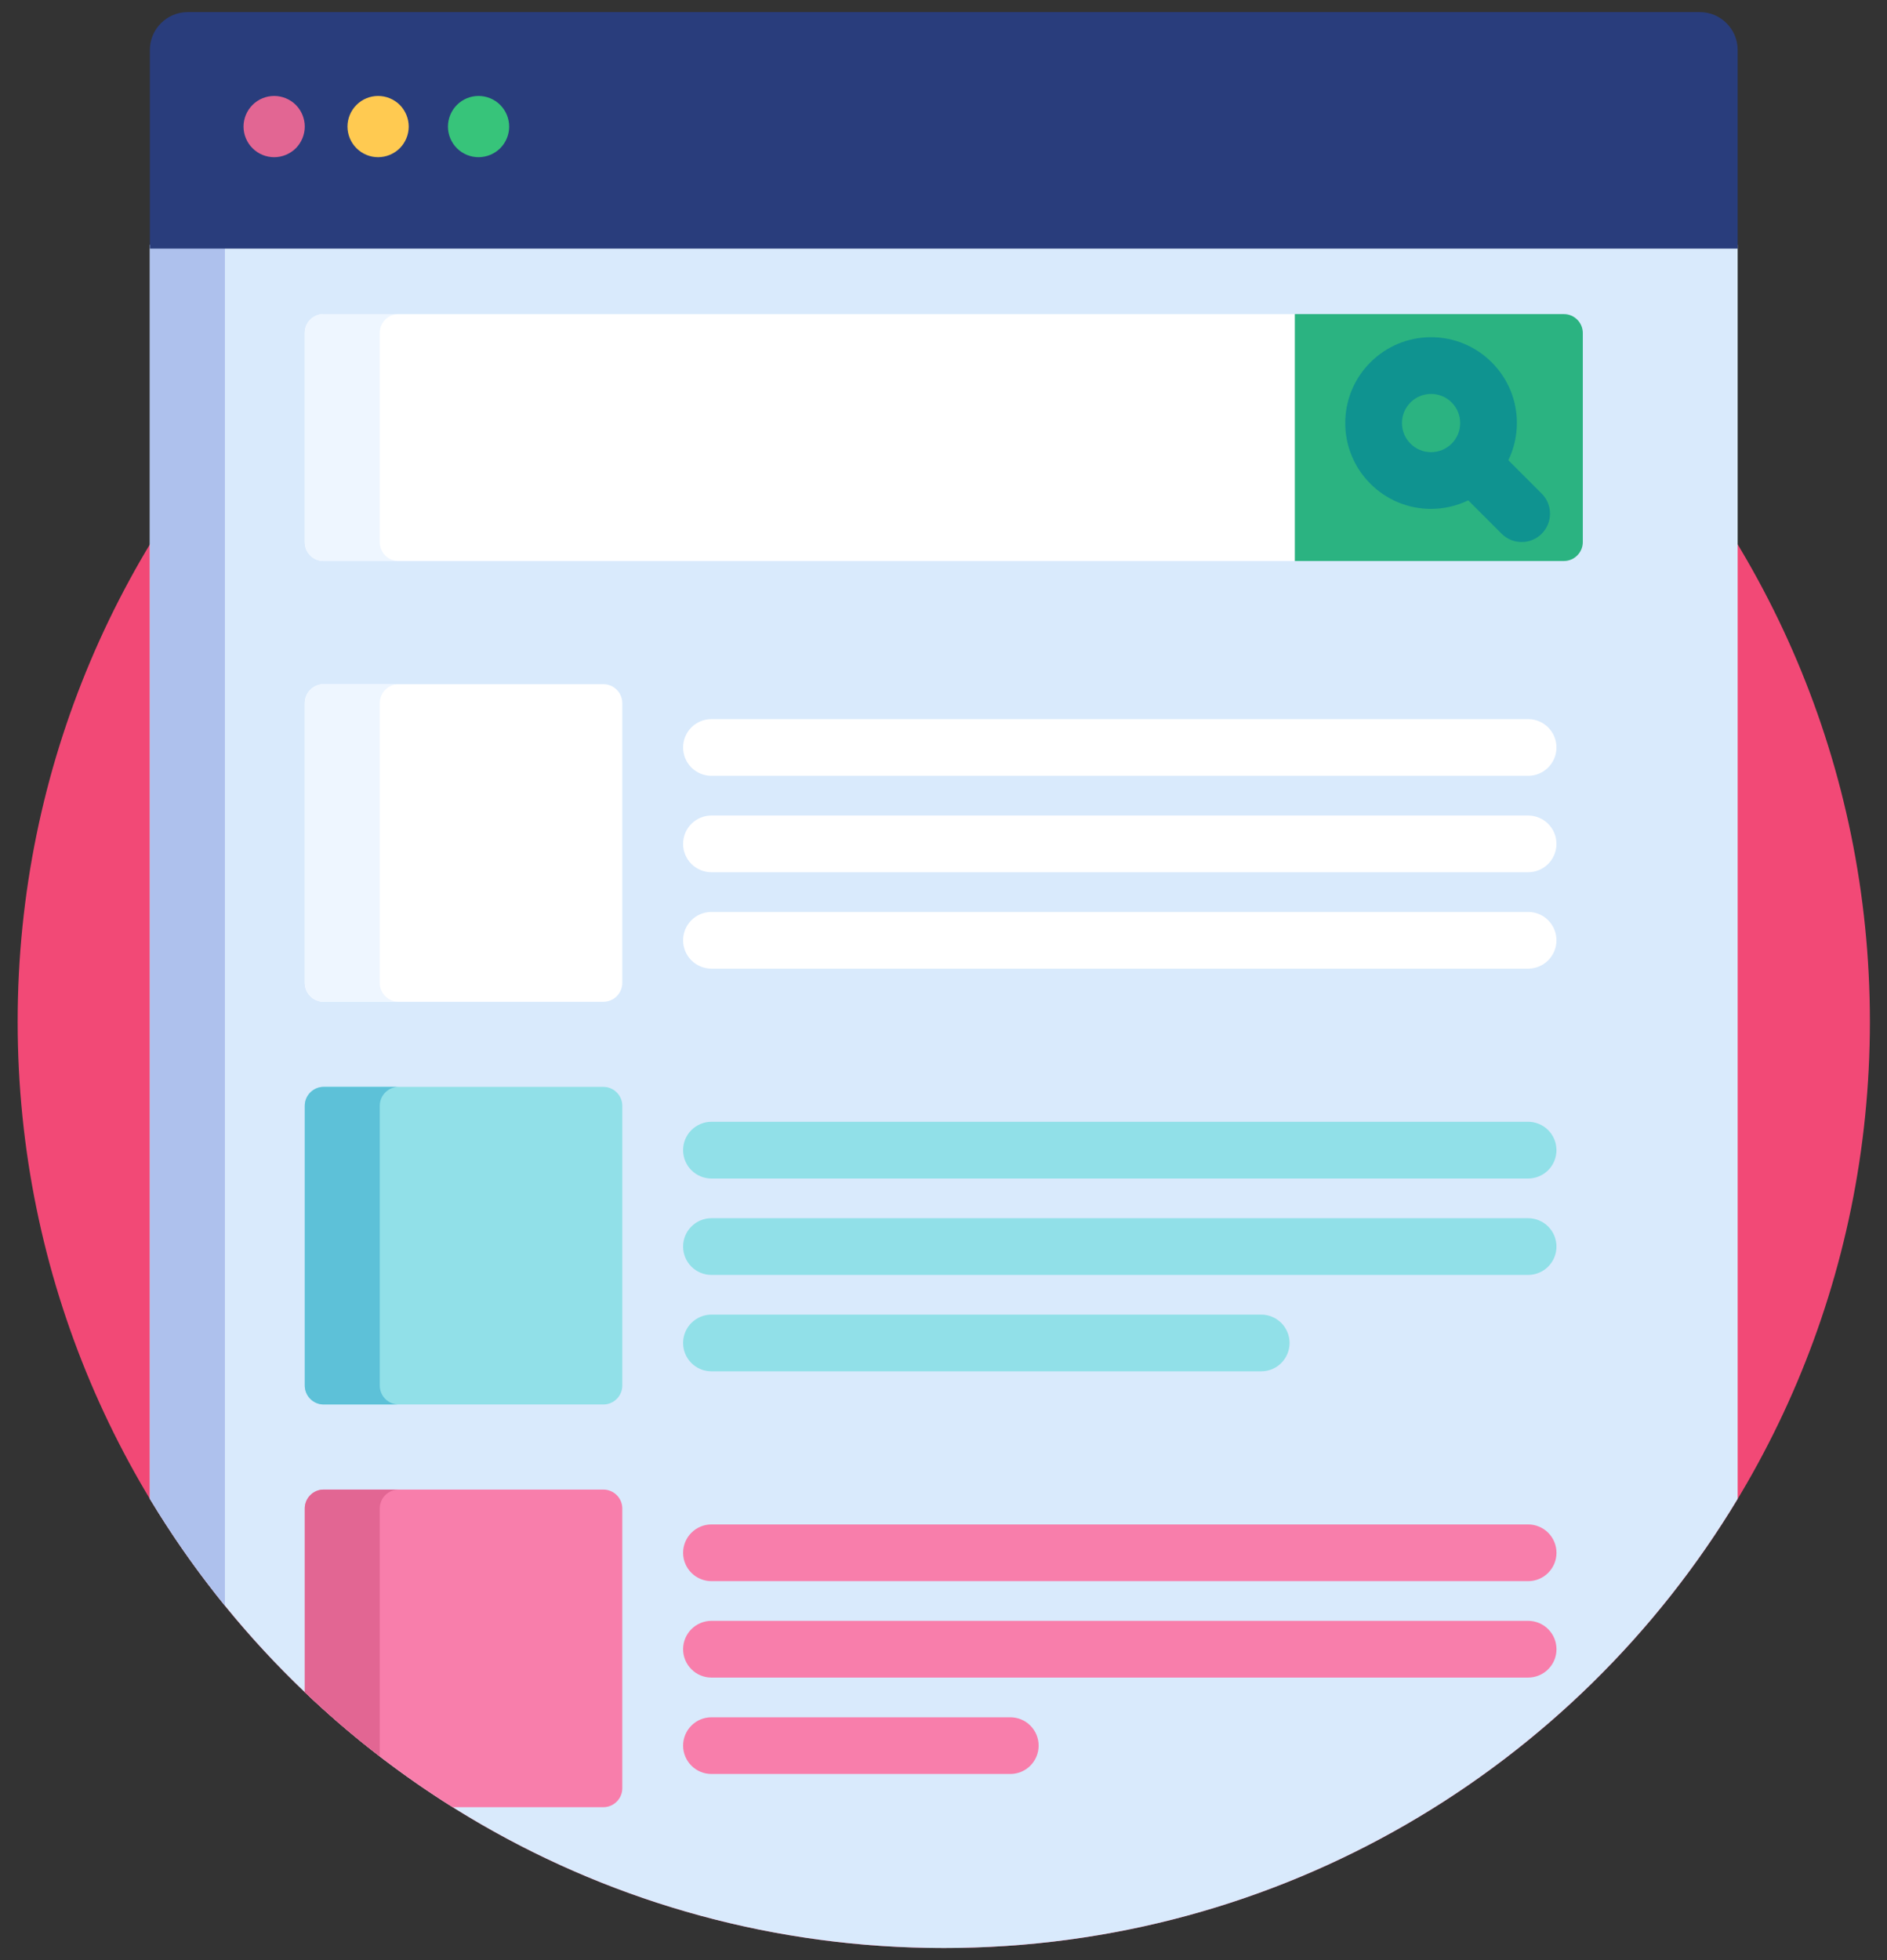
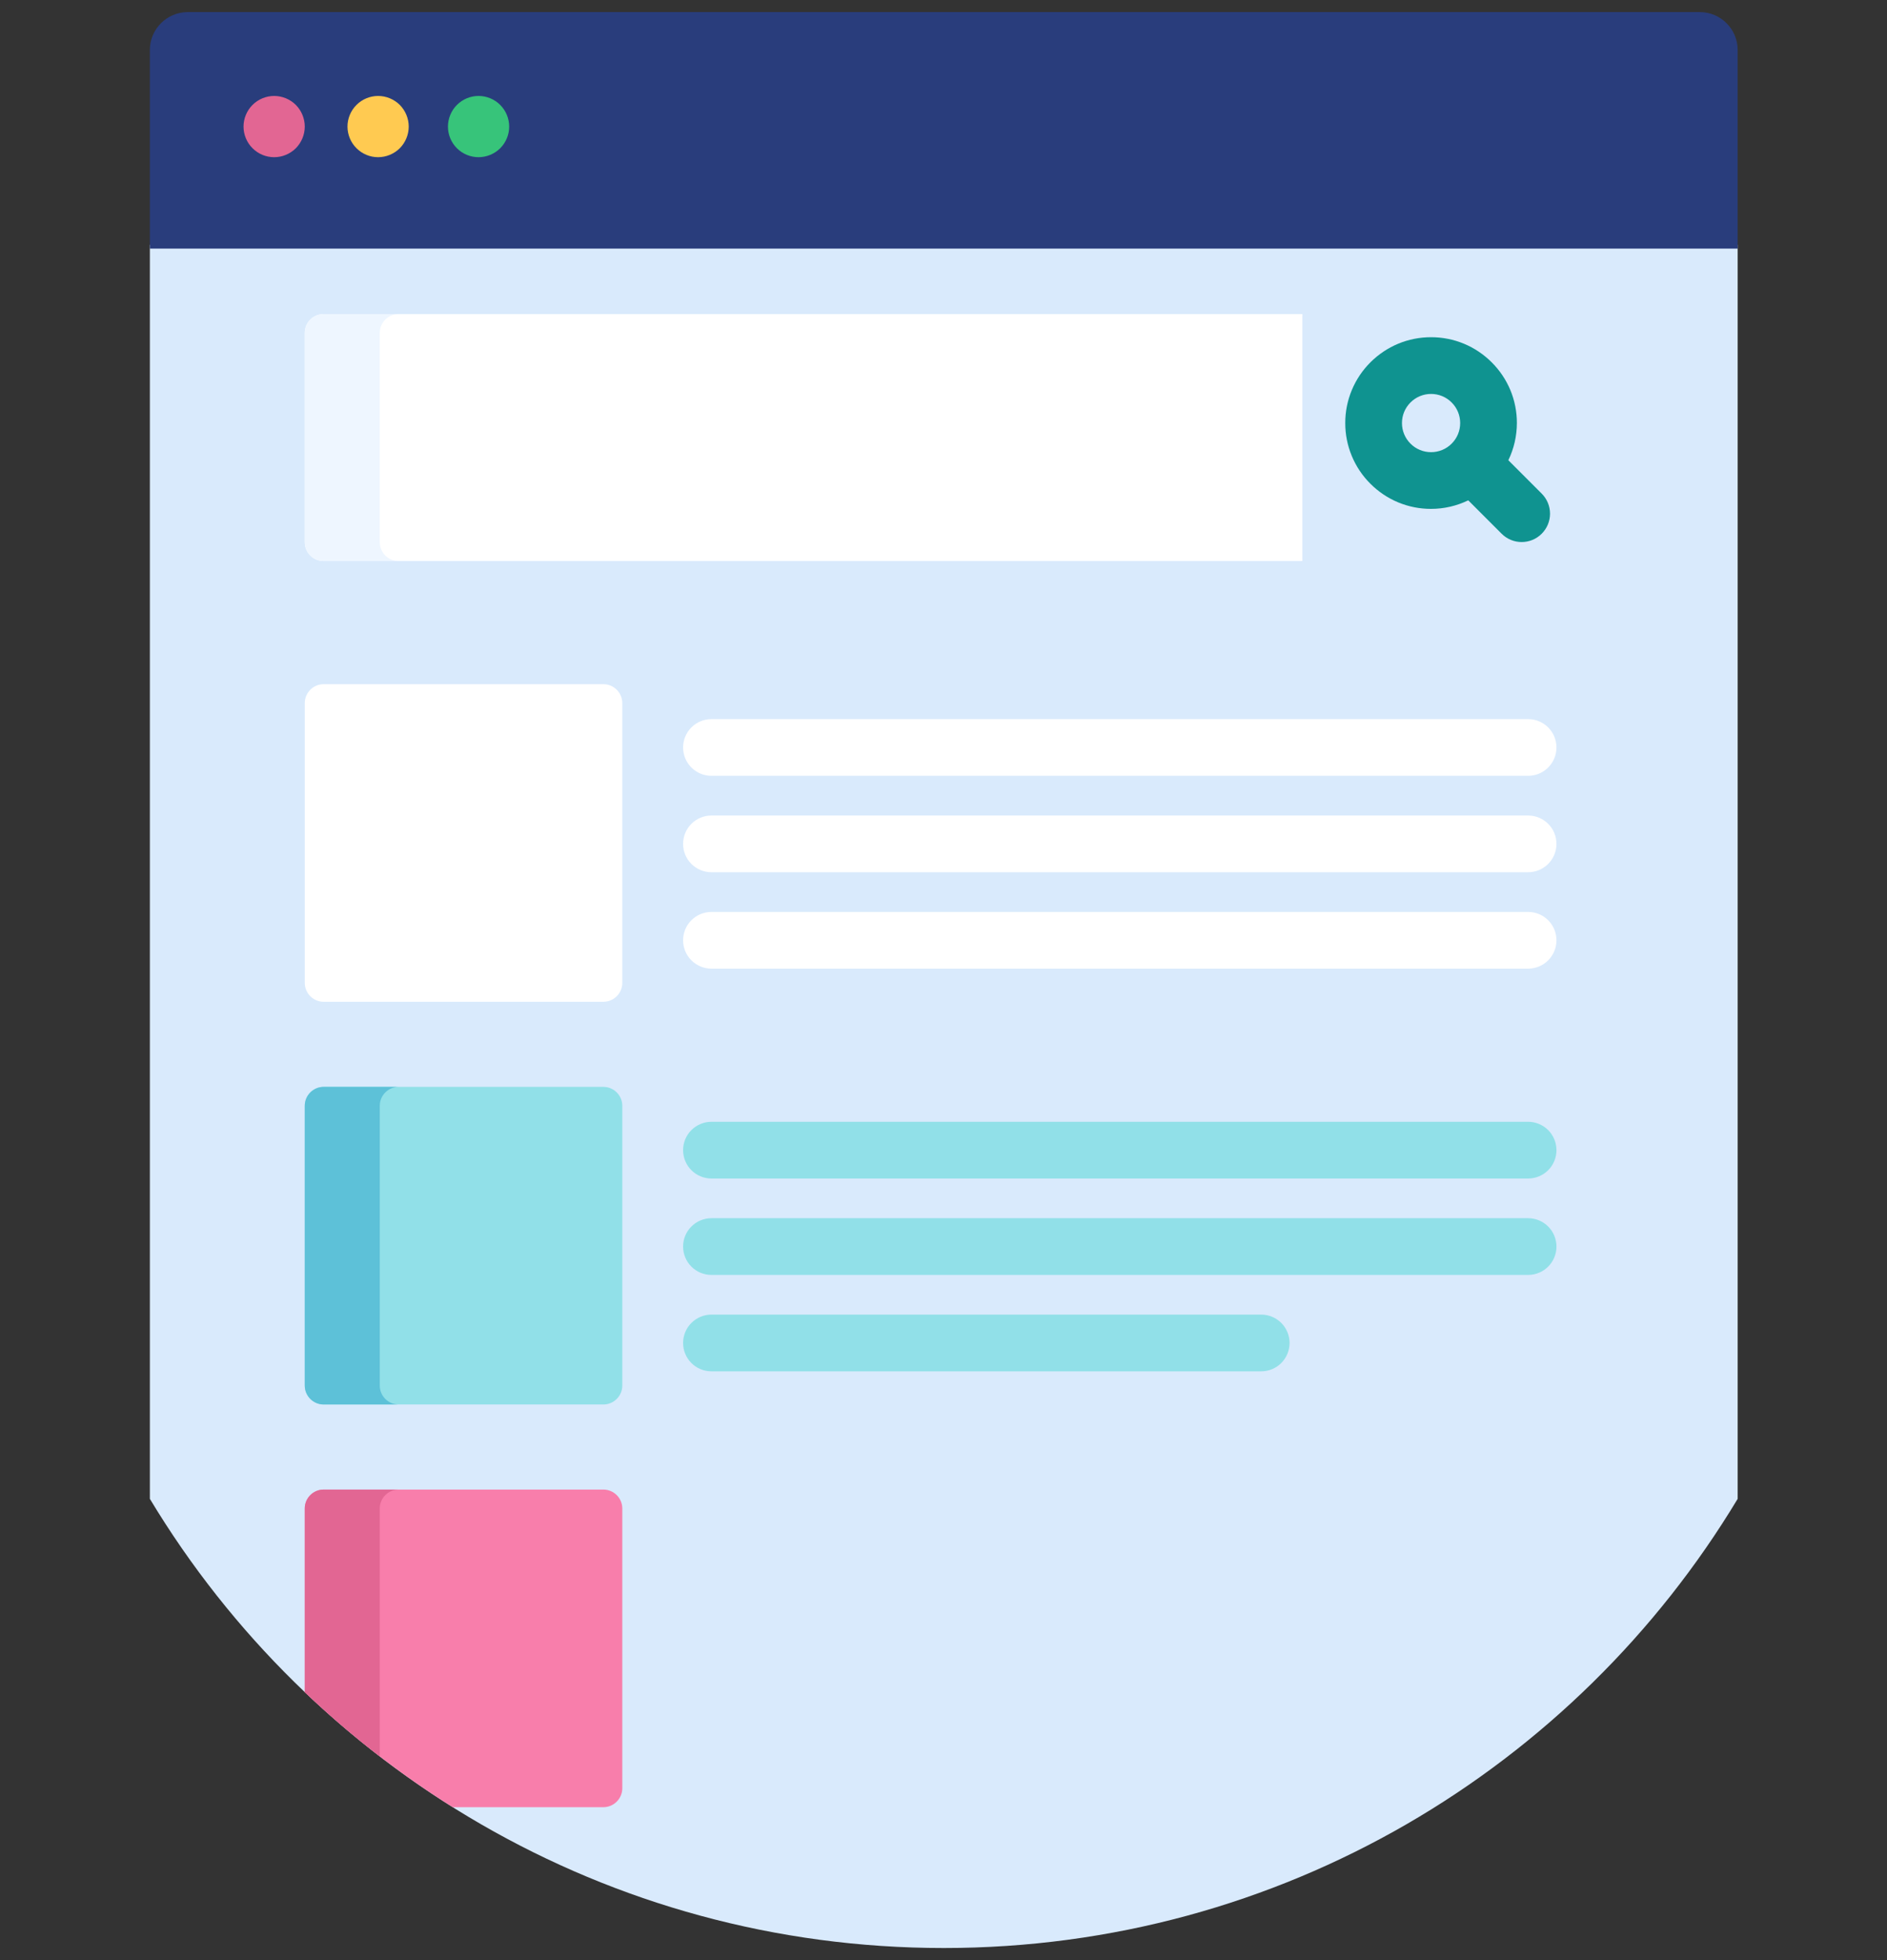
<svg xmlns="http://www.w3.org/2000/svg" width="78" height="81" viewBox="0 0 78 81" fill="none">
  <rect x="0" y="0" width="78" height="81" fill="#333333" stroke="none" />
-   <path d="M39.012 80.5C60.154 80.5 77.293 63.361 77.293 42.219C77.293 21.077 60.154 3.938 39.012 3.938C17.87 3.938 0.73 21.077 0.73 42.219C0.73 63.361 17.87 80.5 39.012 80.5Z" fill="#F24976" />
  <path d="M6.195 61.939C12.893 73.061 25.083 80.5 39.011 80.5C52.939 80.5 65.129 73.061 71.827 61.939V10.117H6.195V61.939Z" fill="#D9EAFC" />
-   <path d="M6.195 10.117V61.939C7.124 63.481 8.16 64.955 9.296 66.352V10.117H6.195Z" fill="#AEC1ED" />
  <path d="M70.264 0.5H7.758C6.898 0.5 6.195 1.203 6.195 2.062V10.273H71.827V2.062C71.827 1.203 71.124 0.5 70.264 0.5Z" fill="#293D7C" />
  <path d="M15.629 6.496C15.294 6.496 14.972 6.363 14.735 6.125C14.497 5.888 14.364 5.566 14.363 5.231C14.363 4.898 14.498 4.572 14.735 4.336C14.972 4.099 15.294 3.966 15.629 3.965C15.963 3.965 16.289 4.1 16.526 4.336C16.761 4.574 16.894 4.896 16.895 5.231C16.894 5.566 16.761 5.887 16.526 6.125C16.287 6.362 15.965 6.495 15.629 6.496Z" fill="#FFCA51" />
  <path d="M11.332 6.496C10.997 6.496 10.675 6.363 10.438 6.125C10.2 5.888 10.067 5.566 10.066 5.231C10.066 4.898 10.201 4.572 10.438 4.336C10.675 4.099 10.997 3.966 11.332 3.965C11.667 3.965 11.992 4.1 12.229 4.336C12.464 4.574 12.597 4.896 12.598 5.231C12.597 5.566 12.464 5.887 12.229 6.125C11.991 6.362 11.668 6.496 11.332 6.496Z" fill="#E26693" />
  <path d="M19.782 6.496C19.446 6.496 19.125 6.363 18.887 6.127C18.65 5.889 18.516 5.567 18.516 5.231C18.516 4.898 18.651 4.572 18.887 4.336C19.124 4.099 19.446 3.965 19.782 3.965C20.114 3.965 20.442 4.1 20.676 4.336C20.913 4.574 21.046 4.895 21.047 5.231C21.047 5.567 20.913 5.889 20.676 6.127C20.438 6.362 20.117 6.495 19.782 6.496Z" fill="#37C47A" />
  <path d="M13.37 12.98C12.945 12.98 12.598 13.328 12.598 13.753V22.41C12.598 22.835 12.945 23.183 13.37 23.183H53.834V12.98H13.37Z" fill="white" />
  <path d="M15.698 22.41V13.753C15.698 13.328 16.046 12.98 16.471 12.98H13.37C12.945 12.98 12.598 13.328 12.598 13.753V22.41C12.598 22.835 12.945 23.183 13.37 23.183H16.471C16.046 23.183 15.698 22.835 15.698 22.41Z" fill="#EEF6FF" />
  <path d="M63.166 32.06H29.408C29.097 32.06 28.799 31.937 28.579 31.717C28.359 31.497 28.236 31.199 28.236 30.888C28.236 30.578 28.359 30.28 28.579 30.06C28.799 29.84 29.097 29.717 29.408 29.717H63.166C63.813 29.717 64.337 30.241 64.337 30.888C64.337 31.536 63.813 32.06 63.166 32.06ZM63.166 36.044H29.408C29.097 36.044 28.799 35.921 28.579 35.701C28.359 35.481 28.236 35.184 28.236 34.873C28.236 34.562 28.359 34.264 28.579 34.044C28.799 33.824 29.097 33.701 29.408 33.701H63.166C63.813 33.701 64.337 34.225 64.337 34.873C64.337 35.52 63.813 36.044 63.166 36.044ZM63.166 40.029H29.408C29.097 40.029 28.799 39.905 28.579 39.685C28.359 39.466 28.236 39.167 28.236 38.857C28.236 38.546 28.359 38.248 28.579 38.028C28.799 37.808 29.097 37.685 29.408 37.685H63.166C63.813 37.685 64.337 38.209 64.337 38.857C64.337 39.504 63.813 40.029 63.166 40.029ZM25.723 40.617C25.723 41.047 25.371 41.398 24.941 41.398H13.379C12.949 41.398 12.598 41.047 12.598 40.617V29.055C12.598 28.625 12.949 28.273 13.379 28.273H24.941C25.371 28.273 25.723 28.625 25.723 29.055V40.617Z" fill="white" />
  <path d="M63.166 48.701H29.408C29.097 48.701 28.799 48.578 28.579 48.358C28.359 48.138 28.236 47.84 28.236 47.529C28.236 47.218 28.359 46.92 28.579 46.7C28.799 46.481 29.097 46.357 29.408 46.357H63.166C63.476 46.357 63.774 46.481 63.994 46.7C64.214 46.92 64.337 47.218 64.337 47.529C64.337 47.84 64.214 48.138 63.994 48.358C63.774 48.578 63.476 48.701 63.166 48.701ZM63.166 52.685H29.408C29.097 52.685 28.799 52.562 28.579 52.342C28.359 52.122 28.236 51.824 28.236 51.513C28.236 51.202 28.359 50.904 28.579 50.684C28.799 50.465 29.097 50.341 29.408 50.341H63.166C63.476 50.341 63.774 50.465 63.994 50.684C64.214 50.904 64.337 51.202 64.337 51.513C64.337 52.16 63.813 52.685 63.166 52.685ZM52.133 56.669H29.408C29.097 56.669 28.799 56.546 28.579 56.326C28.359 56.106 28.236 55.808 28.236 55.497C28.236 55.187 28.359 54.889 28.579 54.669C28.799 54.449 29.097 54.325 29.408 54.325H52.133C52.444 54.325 52.742 54.449 52.962 54.669C53.181 54.889 53.305 55.187 53.305 55.497C53.305 55.808 53.181 56.106 52.962 56.326C52.742 56.546 52.444 56.669 52.133 56.669ZM25.723 57.258C25.723 57.688 25.371 58.039 24.941 58.039H13.379C12.949 58.039 12.598 57.688 12.598 57.258V45.695C12.598 45.266 12.949 44.914 13.379 44.914H24.941C25.371 44.914 25.723 45.266 25.723 45.695V57.258Z" fill="#91E0E8" />
  <path d="M24.941 61.555H13.379C12.949 61.555 12.598 61.906 12.598 62.336V69.926C14.471 71.712 16.519 73.305 18.712 74.68H24.941C25.371 74.68 25.723 74.328 25.723 73.898V62.336C25.723 61.906 25.371 61.555 24.941 61.555Z" fill="#F87EAB" />
-   <path d="M15.698 40.617V29.055C15.698 28.625 16.049 28.273 16.479 28.273H13.379C12.949 28.273 12.598 28.625 12.598 29.055V40.617C12.598 41.047 12.949 41.398 13.379 41.398H16.479C16.049 41.398 15.698 41.047 15.698 40.617Z" fill="#EEF6FF" />
  <path d="M15.698 57.258V45.695C15.698 45.266 16.049 44.914 16.479 44.914H13.379C12.949 44.914 12.598 45.266 12.598 45.695V57.258C12.598 57.688 12.949 58.039 13.379 58.039H16.479C16.049 58.039 15.698 57.688 15.698 57.258Z" fill="#5DC1D8" />
  <path d="M15.698 62.336C15.698 61.906 16.049 61.555 16.479 61.555H13.379C12.949 61.555 12.598 61.906 12.598 62.336V69.926C13.583 70.865 14.618 71.751 15.698 72.581V62.336Z" fill="#E26693" />
-   <path d="M63.166 65.34H29.408C29.097 65.34 28.799 65.216 28.58 64.997C28.36 64.777 28.236 64.479 28.236 64.168C28.236 63.857 28.36 63.559 28.58 63.339C28.799 63.12 29.097 62.996 29.408 62.996H63.166C63.477 62.996 63.775 63.12 63.995 63.339C64.214 63.559 64.338 63.857 64.338 64.168C64.338 64.815 63.813 65.34 63.166 65.34ZM63.166 69.324H29.408C29.097 69.324 28.799 69.201 28.58 68.981C28.36 68.761 28.236 68.463 28.236 68.152C28.236 67.841 28.36 67.543 28.58 67.323C28.799 67.104 29.097 66.98 29.408 66.98H63.166C63.813 66.98 64.338 67.505 64.338 68.152C64.338 68.799 63.813 69.324 63.166 69.324ZM41.761 73.308H29.408C29.097 73.308 28.799 73.185 28.58 72.965C28.36 72.745 28.236 72.447 28.236 72.136C28.236 71.826 28.36 71.528 28.58 71.308C28.799 71.088 29.097 70.965 29.408 70.965H41.761C42.072 70.965 42.37 71.088 42.59 71.308C42.809 71.528 42.933 71.826 42.933 72.136C42.933 72.447 42.809 72.745 42.59 72.965C42.37 73.185 42.072 73.308 41.761 73.308Z" fill="#F87EAB" />
-   <path d="M64.645 12.98H53.522V23.183H64.645C65.075 23.183 65.426 22.831 65.426 22.401V13.762C65.426 13.332 65.075 12.98 64.645 12.98Z" fill="#2BB381" />
  <path d="M63.727 20.398L62.348 19.019C62.58 18.54 62.7 18.015 62.701 17.482C62.702 17.016 62.611 16.555 62.433 16.124C62.254 15.694 61.992 15.303 61.662 14.975C60.992 14.305 60.102 13.935 59.154 13.935C58.207 13.935 57.316 14.305 56.646 14.974C56.316 15.303 56.054 15.694 55.876 16.124C55.697 16.555 55.606 17.016 55.607 17.482C55.606 17.948 55.697 18.41 55.876 18.84C56.054 19.271 56.316 19.662 56.646 19.99C56.975 20.32 57.366 20.582 57.796 20.761C58.227 20.939 58.688 21.03 59.154 21.029H59.154C59.696 21.029 60.217 20.904 60.691 20.676L62.07 22.055C62.299 22.285 62.599 22.399 62.899 22.399C63.199 22.399 63.499 22.285 63.728 22.055C63.947 21.836 64.071 21.538 64.071 21.227C64.071 20.916 63.947 20.618 63.727 20.398ZM59.154 18.685C58.996 18.686 58.84 18.655 58.694 18.594C58.547 18.534 58.415 18.445 58.303 18.333C58.191 18.221 58.102 18.089 58.042 17.943C57.981 17.797 57.951 17.64 57.951 17.482C57.951 17.161 58.076 16.859 58.303 16.632C58.531 16.404 58.833 16.279 59.154 16.279C59.475 16.279 59.777 16.404 60.005 16.632C60.232 16.859 60.357 17.161 60.357 17.482C60.357 17.804 60.232 18.106 60.005 18.333C59.893 18.445 59.761 18.534 59.615 18.594C59.469 18.654 59.312 18.686 59.154 18.685Z" fill="#0F9390" />
</svg>